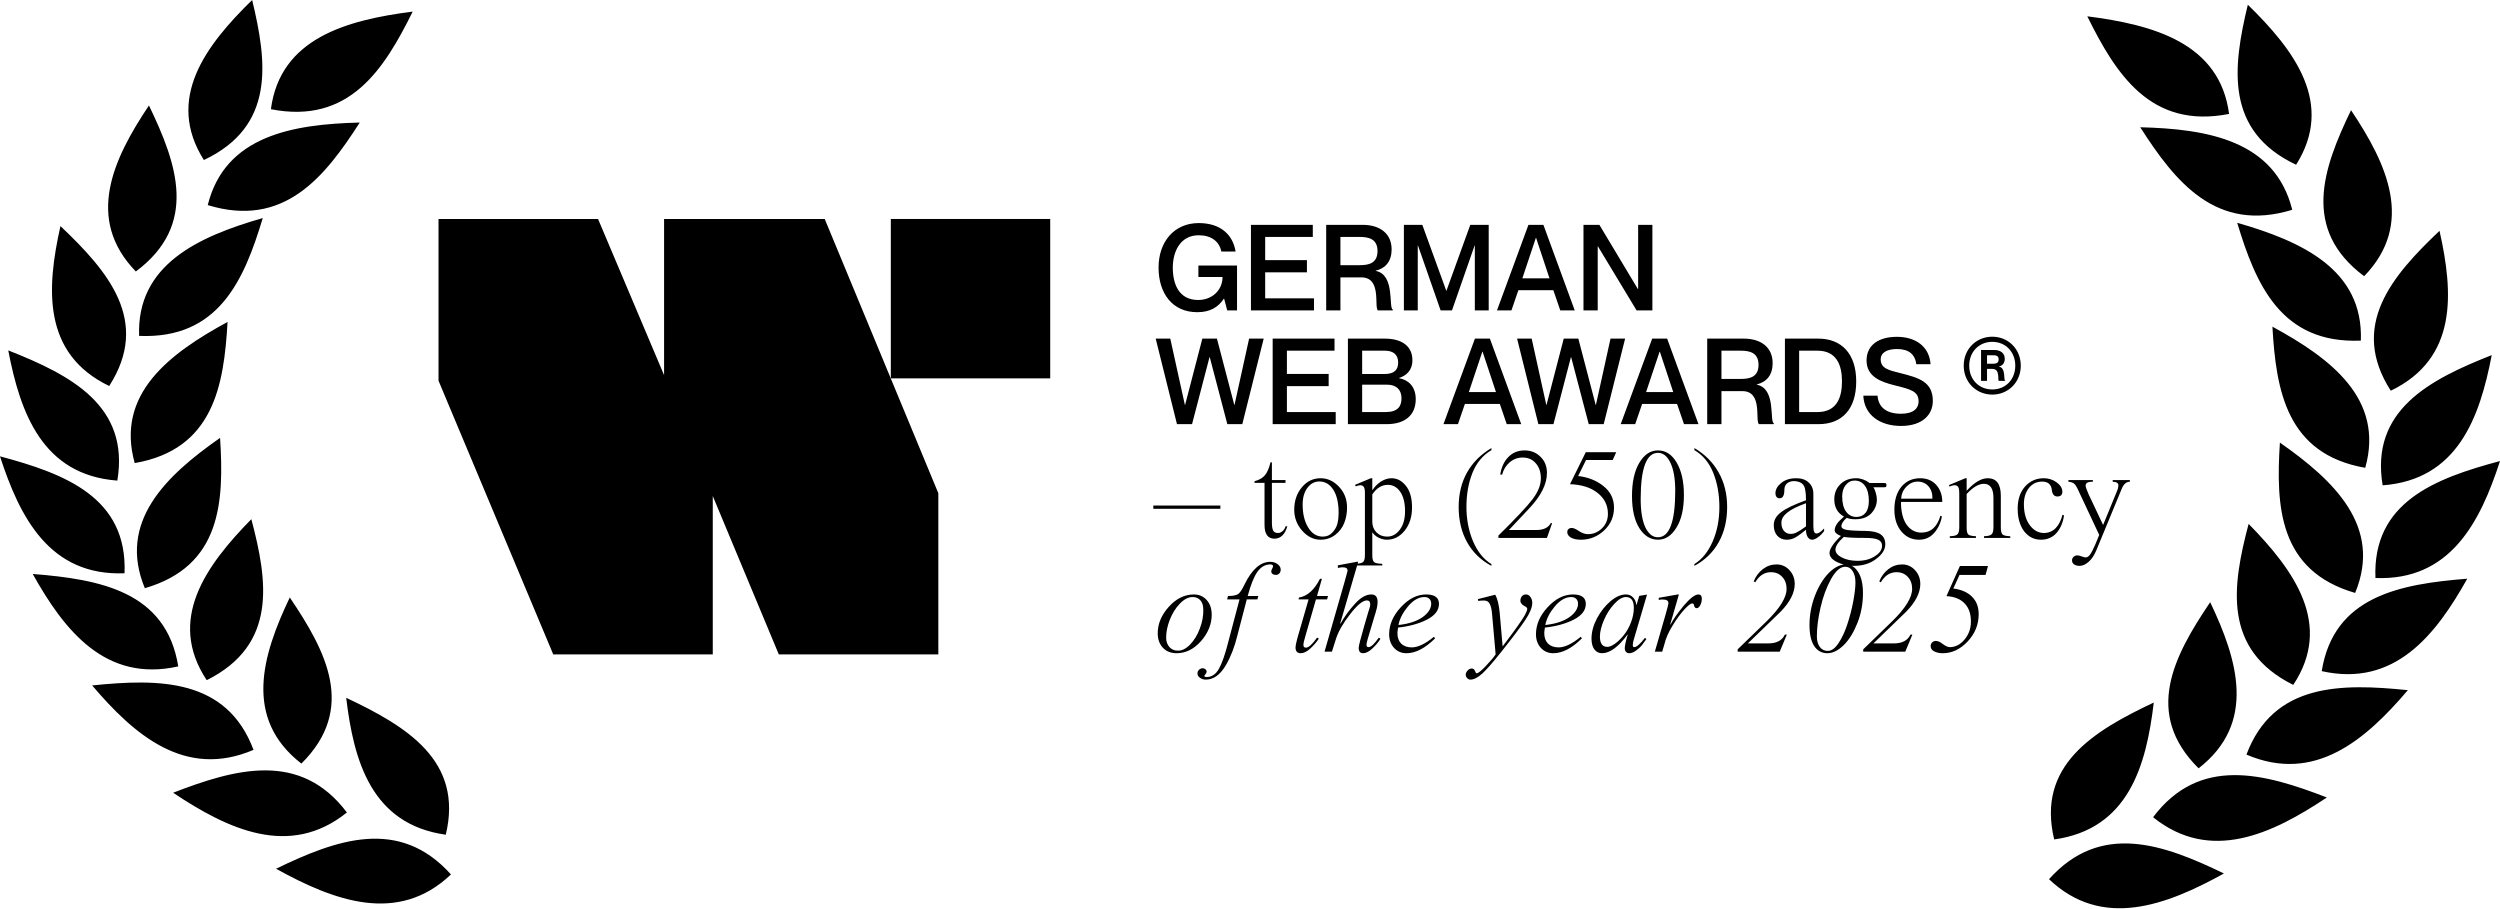
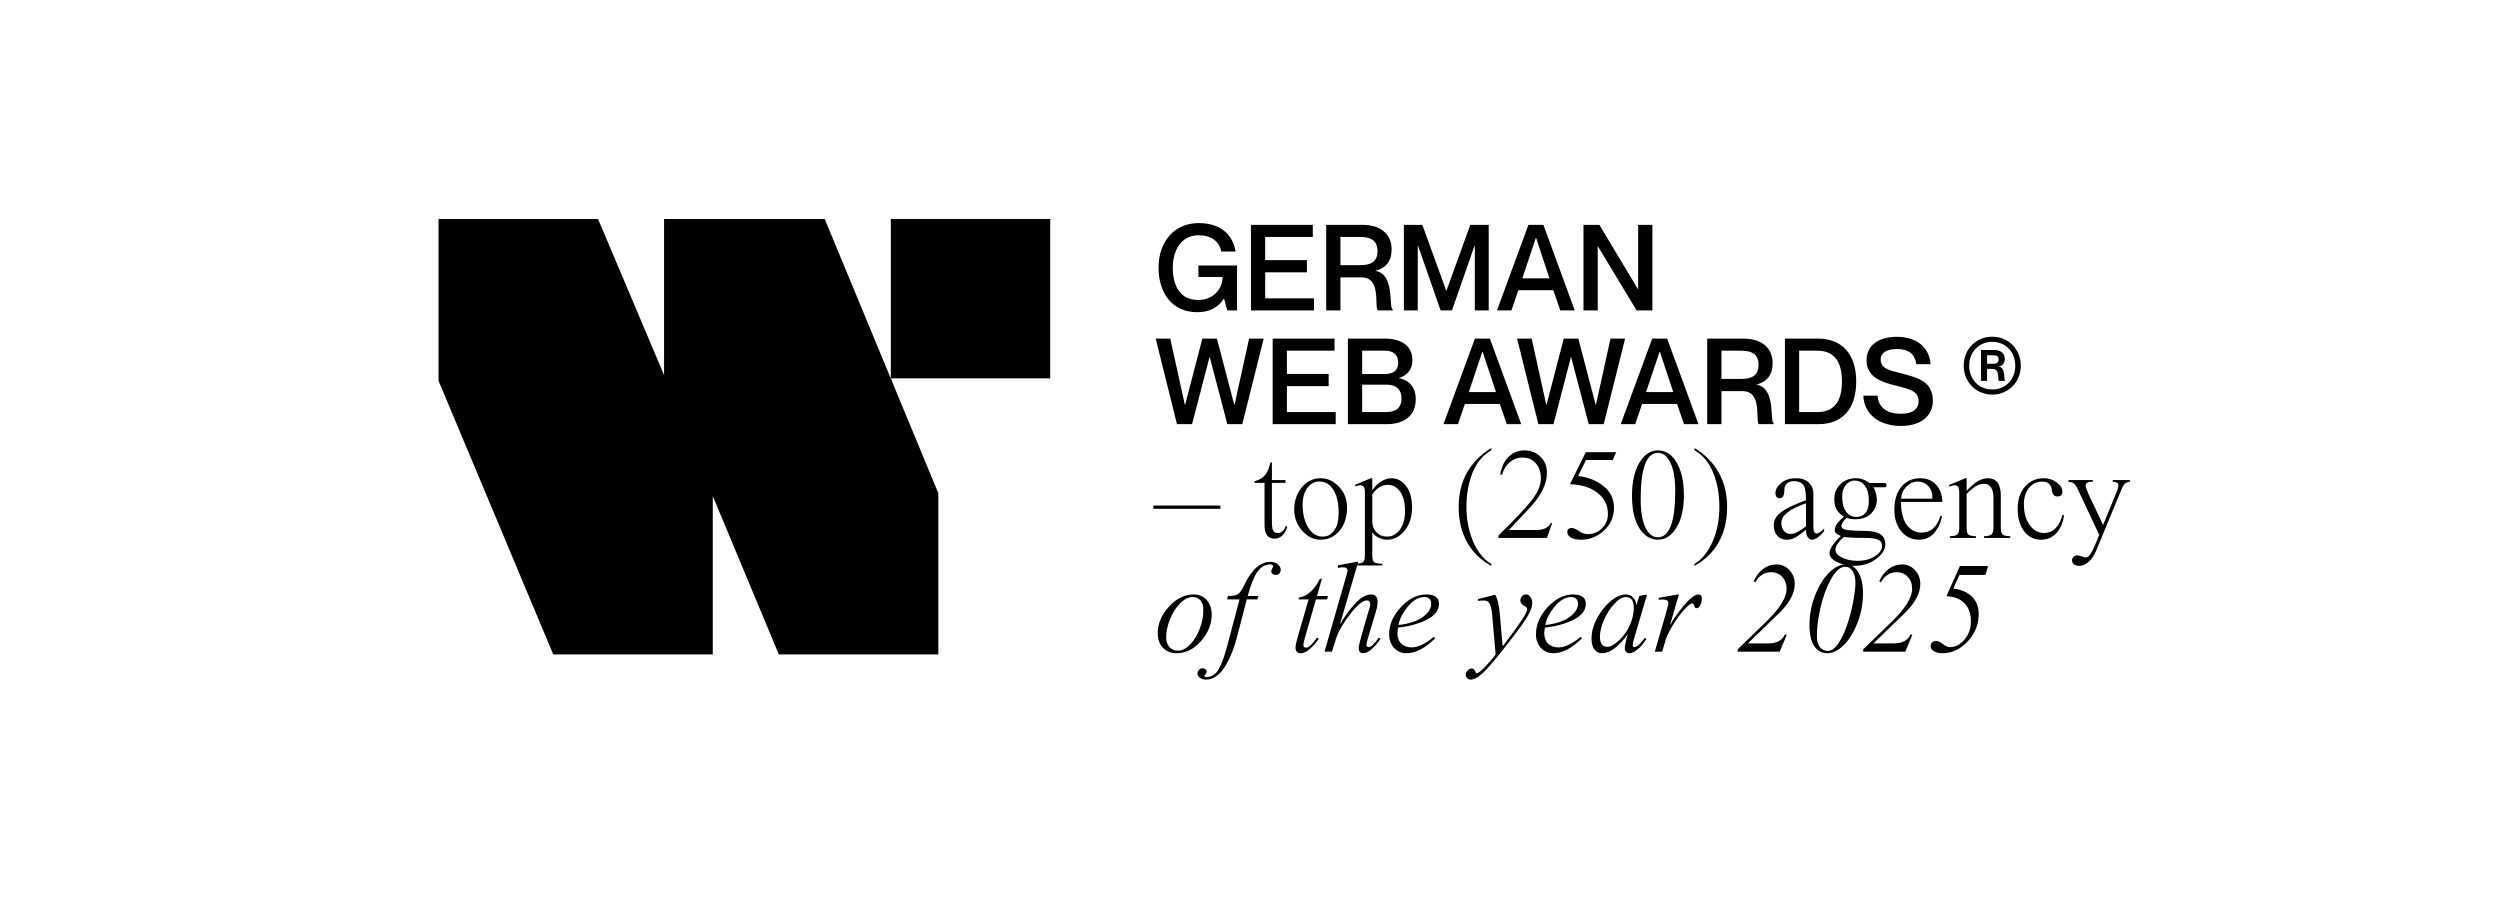
<svg xmlns="http://www.w3.org/2000/svg" fill="none" height="647" viewBox="0 0 1780 647" width="1780">
  <g fill="#000">
    <path d="m312.225 271.077v-115.168h113.575l47.023 111.183v-111.183h114.371l80.897 195.268v114.77h-113.574l-47.024-112.777v112.777h-113.574z" />
    <path d="m634.263 269.398v-113.489h113.489v113.489z" />
-     <path clip-rule="evenodd" d="m145.158 113.942c50.963-24.06 45.083-69.506 34.373-113.942-33.258 32.485-61.862 70.371-34.373 113.942zm1489.672 3.361c-50.96-24.061-45.08-69.508-34.37-113.945 33.26 32.486 61.86 70.373 34.37 113.945zm-47.72-36.189c-55.72 10.97-80.57-28.242-100.96-69.499 47.24 6.039 94.33 19.068 100.96 69.499zm96.16 115.543c-44.77-33.411-29.31-76.773-9.34-118.207 25.63 38.227 45.55 80.849 9.34 118.207zm-51.2-47.275c-54.16 16.607-83.29-19.84-108.22-58.772 47.65 1.176 95.93 9.314 108.22 58.772zm48.86 93.139c-56.84 2.396-74.81-40.085-88.04-83.903 45.63 13.117 89.93 33.109 88.04 83.903zm3.13 90.56c-55.97-9.746-63.5-54.969-66.1-100.486 41.39 22.48 79.88 51.383 66.1 100.486zm-7.2 89.087c-54.43-15.785-56.47-61.526-53.57-107.031 38.41 26.848 73.17 59.751 53.57 107.031zm-44.06 65.481c-50.4-25.109-43.49-70.423-31.77-114.626 32.51 33.155 60.25 71.625 31.77 114.626zm-67.41 59.399c-39.37-39.078-17.64-79.936 8.27-118.285 19.71 41.281 33.12 86.155-8.27 118.285zm-102.8 50.638c-12.71-52.762 27.98-77.22 70.9-97.479-5.35 45.054-18.05 90.112-70.9 97.479zm-3.69 28.296c36.91-41.191 81.83-24.734 124.53-4.061-41.19 22.807-86.77 40.008-124.53 4.061zm74.09-44.119c33.12-44.012 79.34-31.223 123.73-14.06-39.02 26.037-82.91 46.841-123.73 14.06zm66.49-44.598c19.13-50.973 67.26-50.763 114.91-45.864-30 35.237-66.19 66.716-114.91 45.869zm53.59-59.417c8.59-53.509 55.88-62.009 103.63-65.822-22.4 40.02-51.64 77.473-103.63 65.822zm38.25-66.306c-2.2-54.088 42.55-70.944 88.68-83.278-14.04 43.328-35.31 85.365-88.68 83.278zm5.13-65.99c-8.94-53.457 33.39-75.248 77.66-92.709-8.54 44.609-24.4 88.749-77.66 92.709zm5.78-67.361c-29.65-46.195.77-81.672 34.71-113.851 9.96 44.34 12.96 90.903-34.71 113.851zm-1381.143 344.416c-36.913-41.191-81.826-24.733-124.53-4.061 41.193 22.806 86.771 40.006 124.53 4.061zm-3.687-28.297c12.708-52.76-27.98-77.218-70.902-97.476 5.352 45.053 18.05 90.11 70.902 97.476zm-70.398-15.823c-33.122-44.01-79.336-31.222-123.731-14.059 39.019 26.036 82.908 46.839 123.731 14.059zm-32.405-34.812c39.371-39.076 17.647-79.934-8.262-118.282-19.714 41.28-33.125 86.153 8.262 118.282zm-148.985-55.645c47.641-4.898 95.772-5.108 114.899 45.863l-.002.005c-48.714 20.846-84.903-10.632-114.897-45.868zm81.574-3.751c50.405-25.109 43.495-70.422 31.775-114.623-32.509 33.154-60.247 71.623-31.775 114.623zm-20.259-9.802c-8.59-53.507-55.883-62.008-103.631-65.82 22.401 40.019 51.636 77.471 103.631 65.82zm-23.798-55.678c54.428-15.785 56.472-61.525 53.573-107.028-38.411 26.846-73.166 59.749-53.573 107.028zm-14.454-10.625c2.202-54.087-42.548-70.942-88.675-83.276 14.042 43.327 35.304 85.362 88.675 83.276zm7.255-78.46c55.967-9.746 63.503-54.967 66.099-100.484-41.387 22.48-79.874 51.382-66.099 100.484zm-12.38 12.471c8.938-53.456-33.393-75.247-77.66-92.707 8.535 44.607 24.399 88.746 77.66 92.707zm15.515-103.028c56.842 2.396 74.81-40.083 88.033-83.901-45.622 13.117-89.926 33.108-88.033 83.901zm-21.304 35.67c29.657-46.194-.766-81.671-34.711-113.848-9.959 44.339-12.952 90.9 34.711 113.848zm70.162-128.803c54.154 16.606 83.286-19.84 108.215-58.771-47.645 1.176-95.928 9.314-108.215 58.771zm-51.194 47.271c44.766-33.41 29.309-76.771 9.335-118.203-25.63 38.225-45.551 80.846-9.335 118.203zm96.156-115.542c55.715 10.97 80.562-28.241 100.956-69.497-47.24 6.039-94.326 19.067-100.956 69.497z" fill-rule="evenodd" />
    <path d="m869.613 179.094c-1.534-7.24-7.155-11.584-16.184-11.584-13.031 0-18.397 11.584-18.397 22.997 0 11.499 4.173 23.083 18.057 23.083 9.624 0 17.29-6.644 17.375-16.354h-17.205v-8.177h27.511v31.941h-6.984l-2.214-8.347h-.171c-4.088 6.132-9.795 9.625-18.994 9.625-17.631 0-27.511-13.373-27.511-31.771 0-18.312 11.072-31.685 28.618-31.685 15.843 0 24.36 8.603 26.234 20.272zm31.194 6.133h29.726v8.687h-29.726v18.483h34.751v8.603h-44.887v-60.9h44.035v8.603h-33.899zm43.441 35.773v-60.9h25.978c12.521 0 20.612 6.388 20.612 17.461 0 8.517-4.344 13.457-11.328 15.161v.17c14.054 2.641 8.943 26.49 12.18 27.512v.596h-10.647c-2.81-2.555 2.896-23.508-11.754-23.508h-14.905v23.508zm10.136-52.297v20.101h13.713c6.217 0 12.691-1.193 12.691-10.051 0-8.773-6.474-10.05-12.691-10.05zm45.187 52.297v-60.9h13.119l17.03 46.846h.17l16.95-46.846h13.12v60.9h-9.88v-46.165h-.17l-16.1 46.165h-8.09l-16.1-46.165h-.17v46.165zm106.399-14.395h-24.88l-4.94 14.395h-10.3l22.4-60.9h10.65l22.31 60.9h-10.3zm-22.06-8.432h19.33l-9.54-28.789h-.17zm43.53 22.827v-60.9h11.33l27.42 45.739h.17v-45.739h10.14v60.9h-11.25l-27.51-45.569h-.17v45.569zm-304.588 20.1h10.391l10.391 47.187h.171l12.265-47.187h10.391l12.35 47.187h.171l10.391-47.187h10.391l-15.246 60.9h-10.647l-12.52-47.698h-.171l-12.435 47.698h-10.732zm93.426 25.127h29.726v8.687h-29.726v18.483h34.751v8.603h-44.887v-60.9h44.035v8.603h-33.899zm89.352-9.796c0 7.496-4.43 10.988-9.456 12.691v.171c6.386 1.107 11.836 5.792 11.836 14.905 0 11.755-8.088 17.802-20.694 17.802h-27.597v-60.9h26.149c12.52 0 19.762 5.536 19.762 15.331zm-35.775 9.881h15.672c7.24 0 9.965-2.896 9.965-8.262s-3.321-8.347-9.369-8.347h-16.268zm0 7.58v19.505h16.694c8.688 0 11.328-4.088 11.328-9.795 0-6.218-3.833-9.71-10.221-9.71zm98.015 13.713h-24.87l-4.94 14.395h-10.31l22.4-60.9h10.65l22.32 60.9h-10.31zm-22.06-8.432h19.33l-9.54-28.789h-.17zm34.36-38.073h10.39l10.4 47.187h.17l12.26-47.187h10.39l12.35 47.187h.17l10.39-47.187h10.4l-15.25 60.9h-10.65l-12.52-47.698h-.17l-12.43 47.698h-10.74zm113.9 46.505h-24.87l-4.94 14.395h-10.31l22.41-60.9h10.64l22.32 60.9h-10.31zm-22.06-8.432h19.34l-9.54-28.789h-.17zm43.53 22.827v-60.9h25.98c12.52 0 20.61 6.388 20.61 17.461 0 8.517-4.34 13.457-11.32 15.161v.17c14.05 2.641 8.94 26.49 12.18 27.512v.596h-10.65c-2.81-2.555 2.89-23.508-11.76-23.508h-14.9v23.508zm10.14-52.297v20.101h13.71c6.22 0 12.69-1.193 12.69-10.051 0-8.773-6.47-10.05-12.69-10.05zm45.19 52.297v-60.9h23.68c16.77 0 27.08 10.902 27.08 30.493 0 19.59-9.96 30.407-26.83 30.407zm10.13-52.297v43.694h13.03c13.63 0 17.47-10.135 17.47-21.804s-3.84-21.89-17.47-21.89zm72.27 16.012c13.03 3.322 22.91 6.133 22.91 19.761 0 9.71-7.33 17.802-22.66 17.802-14.9 0-26.23-7.751-26.83-21.55h10.14c.51 7.751 5.79 12.862 16.69 12.862 9.03 0 12.52-4.003 12.52-8.688 0-7.24-5.19-8.603-17.2-11.584-9.54-2.385-19.85-6.047-19.85-17.631 0-10.817 8.35-16.865 21.64-16.865 13.37 0 23.08 6.985 23.93 19.505h-10.14c-.93-7.069-5.36-10.817-13.79-10.817-7.24 0-11.59 2.726-11.59 7.24 0 6.644 5.71 7.836 14.23 9.965zm65.26 15.247c-11.41 0-20.36-8.773-20.36-20.613 0-11.839 8.95-20.612 20.36-20.612 11.33 0 20.27 8.773 20.27 20.612 0 11.84-8.94 20.613-20.27 20.613zm0-3.663c9.37 0 16.35-6.984 16.35-16.95 0-9.88-6.98-16.949-16.35-16.949-9.45 0-16.44 7.069-16.44 16.949 0 9.966 6.99 16.95 16.44 16.95zm-8.01-6.132v-21.975h9.37c4.52 0 7.5 2.299 7.5 6.302 0 3.067-1.62 4.855-4.09 5.452v.085c5.03.937 3.15 9.539 4.34 9.88v.256h-4.51c-.94-.937 1.19-8.518-4.68-8.518h-3.67v8.518zm4.26-18.228v6.048h3.75c2.3 0 4.51-.171 4.51-3.067s-2.21-2.981-4.51-2.981zm-545.866 107.019v2.304h-47.744v-2.304zm36.684-30.785v12.627h9.678v2.028h-9.678v28.019c0 2.888.307 4.885.922 5.991.614 1.107 1.782 1.66 3.502 1.66 1.106 0 2.151-.431 3.134-1.291 1.044-.922 1.782-2.089 2.212-3.502h1.198c-.737 2.765-1.905 4.946-3.502 6.544-1.598 1.536-3.472 2.304-5.623 2.304-4.731 0-7.097-3.287-7.097-9.862v-29.863h-7.097v-1.198c3.257-.861 5.715-2.274 7.374-4.24 1.659-1.967 2.98-5.039 3.963-9.217zm34.703 11.337c4.915 0 9.278 2.027 13.088 6.083 3.81 3.994 5.714 8.94 5.714 14.839 0 3.81-.645 7.405-1.935 10.784-1.352 3.503-3.533 6.391-6.544 8.664-3.011 2.274-6.483 3.41-10.415 3.41-4.855 0-9.187-2.12-12.996-6.359-3.81-4.302-5.715-9.31-5.715-15.024 0-6.268 1.813-11.583 5.438-15.945 3.564-4.302 8.019-6.452 13.365-6.452zm-.922 2.304c-3.38 0-6.206 1.505-8.48 4.516-2.273 3.011-3.41 6.974-3.41 11.89 0 6.636 1.321 12.105 3.963 16.406 2.643 4.302 6.114 6.452 10.416 6.452 2.765 0 5.038-.983 6.82-2.949 1.844-1.966 3.042-4.117 3.595-6.452s.829-4.762.829-7.281c0-7.19-1.259-12.751-3.779-16.683-2.519-3.933-5.837-5.899-9.954-5.899zm32.442 52.445v-44.519c0-1.966-.277-3.318-.83-4.055-.491-.799-1.321-1.198-2.488-1.198-.799 0-1.875.276-3.226.829l-.461-1.106 11.244-4.7h1.014v8.387h.185c1.597-2.519 3.625-4.547 6.083-6.083s4.946-2.304 7.466-2.304c3.932 0 7.343 1.812 10.232 5.438 2.89 3.625 4.33 8.725 4.33 15.3 0 6.759-1.75 12.289-5.25 16.59-3.506 4.302-7.715 6.452-12.63 6.452-2.028 0-4.025-.491-5.992-1.474-1.904-.983-3.379-2.274-4.424-3.871v16.314c0 2.58.43 4.239 1.291 4.977.921.737 2.857 1.137 5.806 1.198v1.198h-19.447v-1.198c2.949-.061 4.854-.461 5.714-1.198.922-.738 1.383-2.397 1.383-4.977zm5.253-43.228v19.448c0 3.011.983 5.53 2.95 7.558 2.028 2.027 4.578 3.041 7.65 3.041 3.564 0 6.575-1.659 9.033-4.977 2.457-3.257 3.683-7.619 3.683-13.088 0-5.899-1.133-10.507-3.407-13.826-2.273-3.318-5.223-4.977-8.848-4.977-4.302 0-7.988 2.274-11.061 6.821zm84.816-32.997v1.475c-6.2 3.687-10.72 9.125-13.55 16.314-2.82 7.128-4.24 15.177-4.24 24.148 0 8.787 1.57 16.929 4.7 24.425 3.26 7.558 7.62 12.966 13.09 16.222v1.291c-7.56-4.056-13.33-9.678-17.33-16.867-3.99-7.19-5.99-15.546-5.99-25.071 0-9.278 2-17.481 5.99-24.609 4.06-7.128 9.84-12.904 17.33-17.328zm42.22 53.459h1.01l-3.69 10.507h-34.56v-1.659c12.41-12.228 20.52-20.861 24.33-25.9 3.94-5.223 5.9-10.169 5.9-14.839 0-4.424-1.2-7.988-3.59-10.692-2.34-2.765-5.47-4.148-9.4-4.148-3.44 0-6.52 1.137-9.22 3.411-2.64 2.273-4.43 5.192-5.35 8.756h-1.38c.8-5.162 2.7-9.309 5.72-12.443 3.07-3.195 6.94-4.793 11.61-4.793 4.55 0 8.32 1.506 11.34 4.516 3.07 2.95 4.6 6.79 4.6 11.522 0 7.865-4.14 16.222-12.44 25.07l-14.65 15.577h19.35c5.29 0 8.76-1.629 10.42-4.885zm24.97-50.51h21.66l-2.48 5.531h-18.99l-5.62 11.429c7.06.799 13.09 3.195 18.06 7.189 4.98 3.994 7.47 9.094 7.47 15.3 0 6.391-2.34 11.798-7.01 16.222-4.73 4.424-10.26 6.636-16.59 6.636-2.89 0-5.22-.491-7-1.474-1.78-1.045-2.68-2.366-2.68-3.964 0-.86.28-1.567.83-2.12.62-.553 1.39-.829 2.31-.829 1.29 0 3.01.737 5.16 2.212 2.21 1.475 4.36 2.212 6.45 2.212 3.81 0 7.13-1.382 9.96-4.148 2.82-2.765 4.24-6.206 4.24-10.323 0-6.021-2.43-10.968-7.29-14.839-4.79-3.871-11.36-5.96-19.72-6.268zm51.34-1.29c5.53 0 9.99 2.888 13.37 8.664 3.44 5.837 5.16 13.518 5.16 23.043 0 9.892-1.78 17.665-5.35 23.319-3.5 5.714-7.86 8.571-13.08 8.571-5.35 0-9.77-2.734-13.28-8.203-3.5-5.53-5.25-13.18-5.25-22.95 0-9.954 1.75-17.85 5.25-23.688 3.51-5.837 7.9-8.756 13.18-8.756zm.1 1.751c-8.24 0-12.35 10.938-12.35 32.813 0 8.725 1.1 15.454 3.31 20.185 2.28 4.731 5.26 7.097 8.94 7.097 8.24 0 12.35-11.03 12.35-33.089 0-8.541-1.13-15.177-3.41-19.909-2.21-4.731-5.16-7.097-8.84-7.097zm25.9 80.465v-1.291c5.4-3.318 9.73-8.664 12.99-16.037 3.2-7.312 4.79-15.516 4.79-24.61 0-8.909-1.44-16.99-4.33-24.24-2.89-7.251-7.37-12.658-13.45-16.222v-1.475c7.49 4.424 13.24 10.2 17.23 17.328 4.06 7.128 6.08 15.331 6.08 24.609 0 9.525-1.99 17.881-5.99 25.071-3.99 7.189-9.77 12.811-17.32 16.867zm84.7-51.155v22.49c0 2.15.18 3.625.55 4.424s.96 1.198 1.75 1.198c1.3 0 3.08-1.198 5.35-3.594v1.843c-1.11 1.598-2.52 3.042-4.24 4.332-1.66 1.229-3.07 1.843-4.24 1.843-1.29 0-2.36-.645-3.22-1.935-.8-1.291-1.2-3.011-1.2-5.162-3.57 2.888-6.18 4.762-7.84 5.623-1.78.983-3.75 1.474-5.9 1.474-2.76 0-5-.952-6.72-2.857-1.66-1.905-2.49-4.424-2.49-7.558 0-3.564 1.75-6.636 5.25-9.217 3.32-2.581 9.22-5.407 17.7-8.479 0-3.257-.19-5.715-.56-7.374-.3-2.028-1.07-3.533-2.3-4.516-1.17-.984-2.95-1.567-5.35-1.752-2.27 0-4.05.553-5.34 1.659-1.23 1.106-1.85 2.612-1.85 4.517 0 4.055-1.13 6.083-3.41 6.083-.92 0-1.65-.338-2.21-1.014-.49-.676-.74-1.536-.74-2.581 0-2.642 1.36-5.069 4.06-7.281 2.7-2.274 6.3-3.41 10.78-3.41 3.75 0 6.7 1.013 8.85 3.041 2.21 2.028 3.32 4.762 3.32 8.203zm-5.25 23.043v-16.499c-6.15 2.213-10.6 4.455-13.37 6.729-2.76 2.212-4.15 4.608-4.15 7.189 0 2.458.62 4.394 1.85 5.807s2.79 2.12 4.7 2.12c1.6 0 3.07-.369 4.42-1.106 1.72-.861 3.9-2.274 6.55-4.24zm16.74 18.895c0-1.414.76-3.257 2.3-5.53 1.6-2.274 3.53-4.455 5.81-6.545-2.95-1.167-4.43-2.519-4.43-4.055 0-1.229.4-2.519 1.2-3.871.62-1.106 1.38-2.089 2.31-2.95l3.13-2.949c-4.61-2.519-6.91-6.606-6.91-12.259 0-4.301 1.41-7.865 4.24-10.691 2.88-2.888 6.66-4.332 11.33-4.332 3.32 0 6.52 1.136 9.59 3.41h10.14c.74 0 1.23.092 1.47.276.25.185.37.584.37 1.199 0 .676-.12 1.106-.37 1.29-.18.184-.7.277-1.56.277h-7.38c.68.921 1.26 2.273 1.75 4.055s.74 3.349.74 4.701c0 3.686-1.35 6.974-4.05 9.862-2.65 2.765-6.46 4.148-11.43 4.148-2.34 0-4.34-.338-5.99-1.014-2.52 2.212-3.78 4.178-3.78 5.899 0 1.29 1.1 2.15 3.31 2.58 2.22.492 6.76.768 13.65.83 5.03.061 8.66.86 10.87 2.396 2.28 1.536 3.41 3.902 3.41 7.097 0 3.749-2.15 7.22-6.45 10.416-4.24 3.318-9.62 4.977-16.13 4.977-4.12 0-8.02-.891-11.71-2.673-3.62-1.782-5.43-3.964-5.43-6.544zm17.79-51.523c-2.46 0-4.55 1.075-6.27 3.226-1.66 2.089-2.49 4.792-2.49 8.111 0 4.67.92 8.264 2.76 10.783 1.85 2.52 4.31 3.779 7.38 3.779 2.7 0 4.85-.952 6.45-2.857 1.6-1.966 2.4-4.823 2.4-8.572 0-4.608-.93-8.172-2.77-10.691-1.78-2.52-4.27-3.779-7.46-3.779zm-7.56 40.094c-4 3.625-5.99 6.636-5.99 9.032 0 2.212 1.5 4.087 4.51 5.623 3.08 1.597 6.82 2.396 11.25 2.396 4.91 0 9.03-1.106 12.35-3.318 3.38-2.089 5.07-4.578 5.07-7.466 0-1.966-.92-3.379-2.77-4.24-1.78-.86-4.88-1.29-9.31-1.29-7.98 0-13.02-.246-15.11-.737zm70.06-24.886h-29.4c0 6.882 1.32 12.258 3.96 16.129 2.71 3.81 6.24 5.715 10.6 5.715 6.7 0 11.22-4.025 13.55-12.074l1.02.553c-.8 4.608-2.65 8.541-5.53 11.798-2.83 3.195-6.4 4.792-10.7 4.792-5.16 0-9.4-1.997-12.72-5.991-3.25-3.994-4.88-9.125-4.88-15.392 0-6.821 1.66-12.259 4.98-16.314 3.38-4.056 7.86-6.083 13.45-6.083 4.67 0 8.45 1.567 11.34 4.7 2.89 3.196 4.33 7.251 4.33 12.167zm-29.31-2.305h22.31c.06-3.686-.89-6.636-2.86-8.848s-4.55-3.318-7.74-3.318c-2.89 0-5.5 1.168-7.84 3.503-2.33 2.334-3.62 5.222-3.87 8.663zm45.74-14.562h.93v8.94c5.4-5.96 10.41-8.94 15.02-8.94 6.21 0 9.31 4.147 9.31 12.443v22.673c0 2.52.43 4.179 1.29 4.978.86.737 2.67 1.136 5.44 1.198v1.198h-18.71v-1.198c2.7-.062 4.48-.492 5.34-1.291.92-.798 1.39-2.427 1.39-4.885v-21.014c0-6.759-2.28-10.139-6.83-10.139-3.68 0-7.77 2.427-12.25 7.281v23.872c0 2.581.4 4.24 1.19 4.978.8.675 2.62 1.075 5.44 1.198v1.198h-18.62v-1.198c2.71-.062 4.49-.492 5.35-1.291.92-.798 1.38-2.427 1.38-4.885v-24.056c0-2.335-.24-3.933-.73-4.793-.5-.86-1.39-1.29-2.68-1.29-.86 0-2.03.307-3.5.922l-.46-1.014zm69.15 25.992 1.1.46c-.67 4.978-2.42 9.125-5.25 12.443-2.89 3.257-6.61 4.885-11.15 4.885-4.86 0-8.85-1.997-11.99-5.991-3.07-4.117-4.6-9.524-4.6-16.222 0-6.451 1.75-11.674 5.25-15.668 3.56-3.933 8.02-5.899 13.36-5.899 3.38 0 6.43.983 9.13 2.949s4.06 4.178 4.06 6.636c0 2.274-1.17 3.411-3.51 3.411-2.27 0-3.59-1.506-3.96-4.517-.43-4.055-2.74-6.083-6.91-6.083-3.81 0-6.95 1.505-9.4 4.516-2.4 3.073-3.6 6.913-3.6 11.522 0 6.206 1.38 11.183 4.15 14.931 2.76 3.748 6.14 5.623 10.14 5.623 3.25 0 6.02-1.137 8.29-3.411 2.28-2.335 3.9-5.53 4.89-9.585zm23.41 21.106 2.76-6.728-15.39-32.812c-.86-1.844-1.72-3.103-2.58-3.779s-2.18-1.106-3.97-1.291v-1.198h17.42v1.198c-1.96 0-3.31.246-4.05.738-.74.43-1.11 1.198-1.11 2.304 0 .614.71 2.581 2.12 5.899l10.33 21.844 9.67-23.596c.8-1.781 1.2-3.348 1.2-4.7 0-1.536-1.35-2.366-4.05-2.489v-1.198h12.25v1.198c-2.45 0-4.36 1.598-5.71 4.793l-18.16 43.965c-1.53 3.687-3.38 6.452-5.53 8.295-2.15 1.905-4.3 2.858-6.45 2.858-1.66 0-2.98-.369-3.96-1.106-.92-.676-1.39-1.598-1.39-2.765 0-1.045.37-1.905 1.11-2.581s1.66-1.014 2.77-1.014c.61 0 1.62.246 3.04.737 1.41.492 2.27.738 2.58.738 1.29 0 2.39-.676 3.32-2.028.98-1.29 2.24-3.718 3.78-7.282zm-654.129 77.498c-4.056 0-7.312-1.29-9.77-3.871-2.458-2.642-3.687-6.083-3.687-10.323 0-6.759 2.642-13.058 7.927-18.895 5.284-5.837 11.214-8.756 17.788-8.756 3.749 0 6.79 1.321 9.125 3.963 2.397 2.642 3.595 6.145 3.595 10.508 0 6.697-2.55 12.965-7.65 18.802-5.1 5.715-10.876 8.572-17.328 8.572zm.737-1.843c2.95.123 5.868-1.291 8.756-4.24 2.95-3.011 5.285-6.821 7.005-11.429 1.782-4.67 2.612-9.187 2.489-13.549 0-2.827-.676-5.008-2.028-6.544-1.352-1.598-3.195-2.397-5.53-2.397-3.134 0-6.206 1.598-9.217 4.793-2.95 3.072-5.315 6.882-7.097 11.429-1.721 4.424-2.581 8.664-2.581 12.72 0 2.642.768 4.854 2.304 6.636 1.536 1.72 3.503 2.581 5.899 2.581zm49.864-38.896h7.558l-.645 2.396h-7.558l-6.728 25.808c-1.967 8.111-4.701 15.147-8.204 21.107-3.994 6.82-8.756 10.231-14.286 10.231-1.536 0-2.888-.43-4.055-1.291-1.229-.798-1.844-1.843-1.844-3.133 0-.984.369-1.844 1.106-2.581.738-.738 1.629-1.106 2.673-1.106.738 0 1.383.246 1.936.737.553.492.829 1.045.829 1.659 0 .553-.276 1.168-.829 1.844l-.83 1.106c0 .614.553.921 1.659.921 3.626 0 6.544-1.966 8.756-5.899 2.274-4.116 4.517-10.599 6.729-19.447l7.926-29.956h-8.848l.645-2.396c3.38 0 5.776-.461 7.19-1.383 1.29-.86 2.826-3.164 4.608-6.912 5.223-10.692 11.306-16.038 18.25-16.038 2.089 0 3.84.553 5.253 1.659 1.475 1.106 2.213 2.396 2.213 3.871 0 1.106-.338 2.028-1.014 2.765-.615.676-1.444 1.014-2.489 1.014-.922 0-1.69-.215-2.304-.645-.615-.492-.922-1.167-.922-2.028 0-.307.215-.891.645-1.751s.645-1.413.645-1.659c0-.922-.675-1.383-2.027-1.383-3.564 0-6.606 1.752-9.125 5.254-2.458 3.503-4.762 9.248-6.913 17.236zm51.465-12.259h1.382l-3.502 12.259h7.834l-.645 2.396h-7.926l-7.466 25.9c-.983 3.195-1.475 5.407-1.475 6.636s.615 1.844 1.843 1.844c1.905 0 4.548-2.397 7.927-7.19l1.198.83c-1.597 2.396-3.625 4.731-6.083 7.005-2.396 2.212-4.67 3.318-6.82 3.318-2.458 0-3.687-1.413-3.687-4.24 0-.921.43-3.041 1.29-6.36l8.019-27.743h-7.097l.184-1.29c5.96-.922 10.968-5.377 15.024-13.365zm26.099-12.074h1.106l-12.811 43.873.184.184c3.011-5.284 6.513-10.077 10.507-14.378 3.933-4.302 7.773-6.452 11.521-6.452 2.95 0 4.425 1.813 4.425 5.438 0 1.167-.185 2.611-.553 4.332-.062.184-.185.614-.369 1.29-.123.676-.246 1.168-.369 1.475-.307.799-.768 2.304-1.382 4.516l-1.844 6.176c-2.273 7.25-3.41 11.429-3.41 12.535 0 1.167.492 1.751 1.475 1.751 1.72 0 4.147-2.243 7.281-6.728l1.198.737c-1.351 2.335-3.287 4.67-5.806 7.005-2.397 2.212-4.578 3.318-6.544 3.318-2.09 0-3.134-1.29-3.134-3.871 0-1.352 1.382-6.79 4.147-16.314 1.598-5.285 2.489-8.326 2.673-9.125.922-2.519 1.383-4.363 1.383-5.53 0-1.844-.799-2.765-2.396-2.765-2.888 0-6.852 3.256-11.89 9.77-5.162 6.636-8.541 12.566-10.139 17.789l-2.857 8.94h-5.254l14.378-50.048c1.352-4.793 2.028-7.282 2.028-7.466 0-.983-.307-1.659-.922-2.028-.614-.369-1.659-.553-3.133-.553-.062 0-1.014.154-2.858.461v-1.843zm55.044 53.366.83 1.106c-7.07 7.067-13.89 10.6-20.47 10.6-3.498 0-6.417-1.26-8.752-3.779-2.335-2.581-3.502-5.807-3.502-9.678 0-6.882 2.765-13.303 8.295-19.263 5.589-6.084 11.609-9.125 18.069-9.125 6.08 0 9.12 2.243 9.12 6.728 0 4.547-2.89 8.296-8.66 11.245-5.72 2.888-12.54 4.762-20.464 5.622-.308 2.028-.461 3.349-.461 3.964 0 3.133.891 5.622 2.673 7.465 1.843 1.782 4.362 2.673 7.562 2.673 4.36 0 9.61-2.519 15.76-7.558zm-25.258-8.387c7.308-.799 13.058-2.673 17.238-5.622 4.05-2.95 6.08-6.145 6.08-9.586 0-1.413-.43-2.55-1.29-3.41-.86-.861-2.03-1.291-3.5-1.291-4.12 0-8.05 2.243-11.8 6.729-3.625 4.362-5.868 8.756-6.728 13.18zm56.748-17.144-.19-1.29 12.35-3.134c1.54 2.765 2.58 6.944 3.14 12.535l2.12 24.241c8.6-11.306 13.88-18.741 15.85-22.305 1.11-2.028 1.66-3.503 1.66-4.424 0-.676-.59-1.291-1.75-1.844-1.17-.614-1.94-1.198-2.31-1.751-.92-1.106-1.07-2.488-.46-4.148.68-1.659 1.88-2.488 3.6-2.488 1.35 0 2.42.614 3.22 1.843.86 1.168 1.29 2.55 1.29 4.148 0 3.195-1.69 7.312-5.07 12.351-3.38 5.038-9.03 12.535-16.96 22.489-5.89 7.435-10.41 12.597-13.54 15.485-3.2 2.888-6.03 4.332-8.48 4.332-.86 0-1.63-.369-2.31-1.106-.67-.676-1.01-1.475-1.01-2.397 0-1.044.46-2.058 1.38-3.041.86-.922 1.81-1.383 2.86-1.383 1.04 0 1.81.553 2.3 1.659.43 1.168.83 1.751 1.2 1.751 1.11 0 3.32-1.751 6.64-5.253 3.25-3.441 5.56-6.176 6.91-8.203l-2.49-28.204c-.25-3.503-.83-6.114-1.75-7.835-.8-1.536-2.09-2.304-3.87-2.304s-3.23.092-4.33.276zm73.04 25.531.83 1.106c-7.07 7.067-13.89 10.6-20.46 10.6-3.5 0-6.42-1.26-8.76-3.779-2.33-2.581-3.5-5.807-3.5-9.678 0-6.882 2.76-13.303 8.29-19.263 5.6-6.084 11.62-9.125 18.07-9.125 6.08 0 9.13 2.243 9.13 6.728 0 4.547-2.89 8.296-8.67 11.245-5.71 2.888-12.53 4.762-20.46 5.622-.31 2.028-.46 3.349-.46 3.964 0 3.133.89 5.622 2.67 7.465 1.84 1.782 4.36 2.673 7.56 2.673 4.36 0 9.62-2.519 15.76-7.558zm-25.25-8.387c7.31-.799 13.05-2.673 17.23-5.622 4.06-2.95 6.08-6.145 6.08-9.586 0-1.413-.43-2.55-1.29-3.41-.86-.861-2.02-1.291-3.5-1.291-4.11 0-8.05 2.243-11.8 6.729-3.62 4.362-5.86 8.756-6.72 13.18zm66.91-20.738 5.53-.922-9.5 32.26c-.43 1.29-.64 2.55-.64 3.779 0 .921.34 1.382 1.01 1.382 1.72 0 4.27-2.212 7.65-6.636l1.02.922-3.41 4.608c-.93 1.106-2.22 2.274-3.88 3.502-1.78 1.291-3.44 1.936-4.97 1.936-.92 0-1.69-.338-2.31-1.014-.55-.676-.83-1.567-.83-2.673 0-.921.28-2.55.83-4.885.49-2.15.92-3.656 1.29-4.516l-.18-.184c-6.51 8.848-12.57 13.272-18.16 13.272-2.27 0-4.08-.922-5.44-2.765-1.35-1.843-2.02-4.393-2.02-7.65 0-4.609 1.29-9.402 3.87-14.379 2.64-4.915 5.86-9.002 9.67-12.258 3.81-3.196 7.47-4.793 10.97-4.793 2.03 0 3.69.676 4.98 2.028 1.35 1.29 2.15 3.072 2.4 5.345h.18zm-3.87 8.479c0-5.1-1.88-7.65-5.63-7.65-2.52 0-5.25 1.598-8.2 4.793-3.01 3.195-5.47 7.005-7.37 11.429-1.97 4.486-2.95 8.48-2.95 11.982 0 4.855 1.78 7.282 5.34 7.282 1.48 0 3.29-.768 5.44-2.305 2.15-1.536 4.21-3.533 6.18-5.991 2.09-2.58 3.81-5.622 5.16-9.124 1.35-3.564 2.03-7.036 2.03-10.416zm20.2 31.246h-5.25l7.74-26.729c1.29-4.609 1.94-7.159 1.94-7.65 0-1.045-.34-1.752-1.02-2.12-.61-.43-1.69-.646-3.22-.646-.86 0-1.75.093-2.67.277v-1.475l13.54-2.396h.83l-6.17 21.291.18.184c1.91-3.686 5.04-8.172 9.4-13.456 4.55-5.346 8.02-8.019 10.42-8.019 1.66 0 2.49 1.014 2.49 3.041 0 1.66-.37 3.196-1.11 4.609s-1.6 2.12-2.58 2.12c-.86 0-1.44-.553-1.75-1.659-.18-1.168-.68-1.751-1.47-1.751-.99 0-2.8 1.413-5.44 4.239-2.64 2.827-5.44 6.637-8.39 11.429-3.01 4.855-5.01 9.433-5.99 13.734zm88.74-12.166-5.07 12.166h-29.95v-1.659l20.64-20.001c9.47-9.278 14.2-16.959 14.2-23.042 0-3.564-1.05-6.422-3.14-8.572-2.02-2.212-4.7-3.318-8.01-3.318-4.61 0-8.33 2.396-11.16 7.189l-1.1-.645c1.47-3.626 3.65-6.544 6.54-8.756 2.89-2.213 6.15-3.319 9.77-3.319 3.56 0 6.61 1.352 9.13 4.056 2.51 2.704 3.77 5.991 3.77 9.862 0 6.268-3.34 12.842-10.04 19.724l-23.32 22.582h14.65c5.84 0 9.74-2.089 11.71-6.267zm28.94 13.272c-4.05 0-7.22-1.72-9.49-5.161-2.21-3.441-3.32-8.388-3.32-14.84 0-7.189 1.29-14.163 3.87-20.922 2.58-6.698 5.87-12.105 9.87-16.222 4.05-4.056 8.11-6.084 12.16-6.084 3.57 0 6.48 1.813 8.76 5.438 2.27 3.564 3.41 8.572 3.41 15.024 0 7.558-1.32 14.655-3.97 21.291-2.7 6.76-5.96 12.013-9.77 15.762-3.93 3.809-7.77 5.714-11.52 5.714zm.19-1.659c2.7 0 5.28-1.874 7.74-5.622 2.52-3.872 4.61-8.388 6.27-13.549 1.78-5.408 3.16-10.784 4.15-16.13 1.04-5.592 1.56-10.077 1.56-13.457s-.67-6.083-2.03-8.111c-1.29-2.028-3.04-3.042-5.25-3.042-3.5 0-6.88 2.95-10.14 8.849-3.25 5.899-5.74 12.658-7.46 20.277-1.72 7.435-2.58 14.256-2.58 20.462 0 3.134.7 5.653 2.12 7.558 1.41 1.843 3.28 2.765 5.62 2.765zm60.27-11.613-5.07 12.166h-29.95v-1.659l20.64-20.001c9.47-9.278 14.2-16.959 14.2-23.042 0-3.564-1.05-6.422-3.13-8.572-2.03-2.212-4.71-3.318-8.02-3.318-4.61 0-8.33 2.396-11.16 7.189l-1.1-.645c1.47-3.626 3.65-6.544 6.54-8.756 2.89-2.213 6.15-3.319 9.77-3.319 3.57 0 6.61 1.352 9.13 4.056s3.78 5.991 3.78 9.862c0 6.268-3.35 12.842-10.05 19.724l-23.32 22.582h14.66c5.83 0 9.73-2.089 11.7-6.267zm24.24-27.375 9.59-21.476h20l-1.75 6.36h-18.53l-4.42 9.678c5.71.737 10.14 2.673 13.27 5.807 3.2 3.134 4.79 7.281 4.79 12.443 0 7.435-2.64 13.948-7.92 19.54-5.23 5.53-11.12 8.295-17.7 8.295-2.27 0-4.27-.43-5.99-1.29-1.72-.861-2.58-2.12-2.58-3.779 0-1.045.34-1.905 1.01-2.581.74-.737 1.63-1.106 2.68-1.106 1.47 0 3.13.737 4.97 2.212 1.97 1.475 3.63 2.212 4.98 2.212 3.93 0 7.4-1.782 10.42-5.346 3.07-3.625 4.6-7.926 4.6-12.904 0-5.53-1.5-9.831-4.51-12.903-3.01-3.134-7.31-4.855-12.91-5.162z" />
  </g>
</svg>